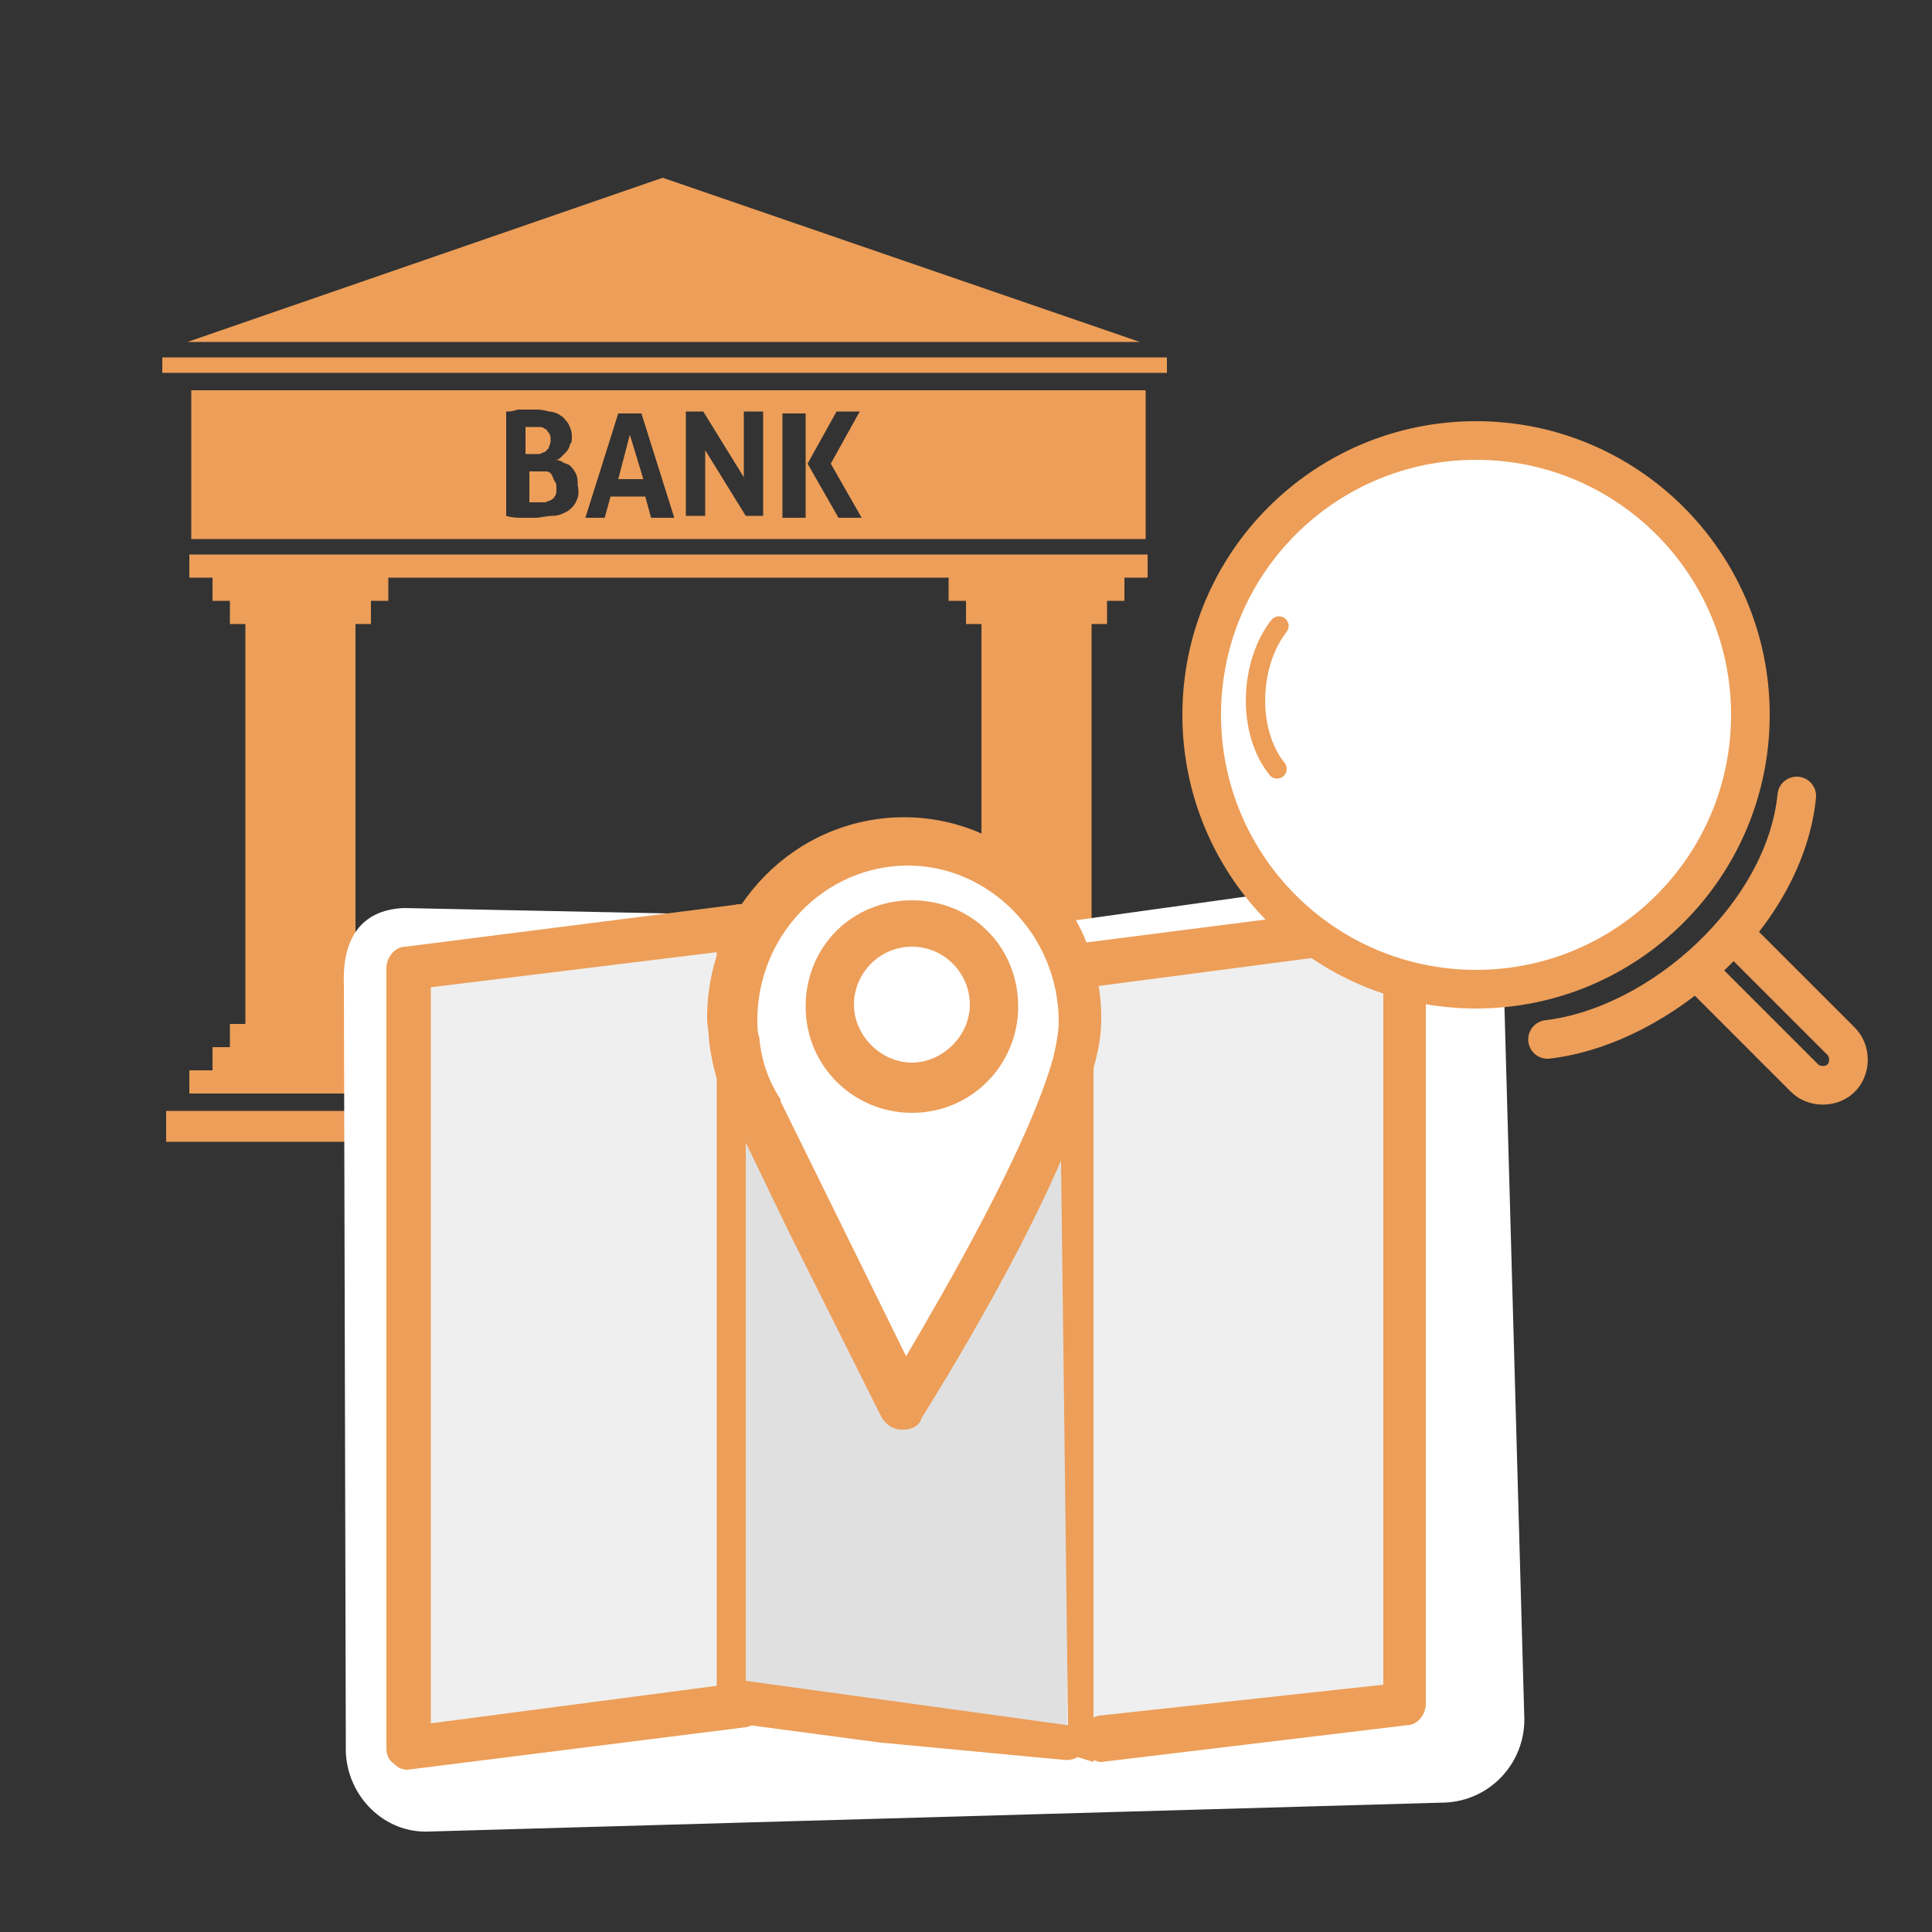
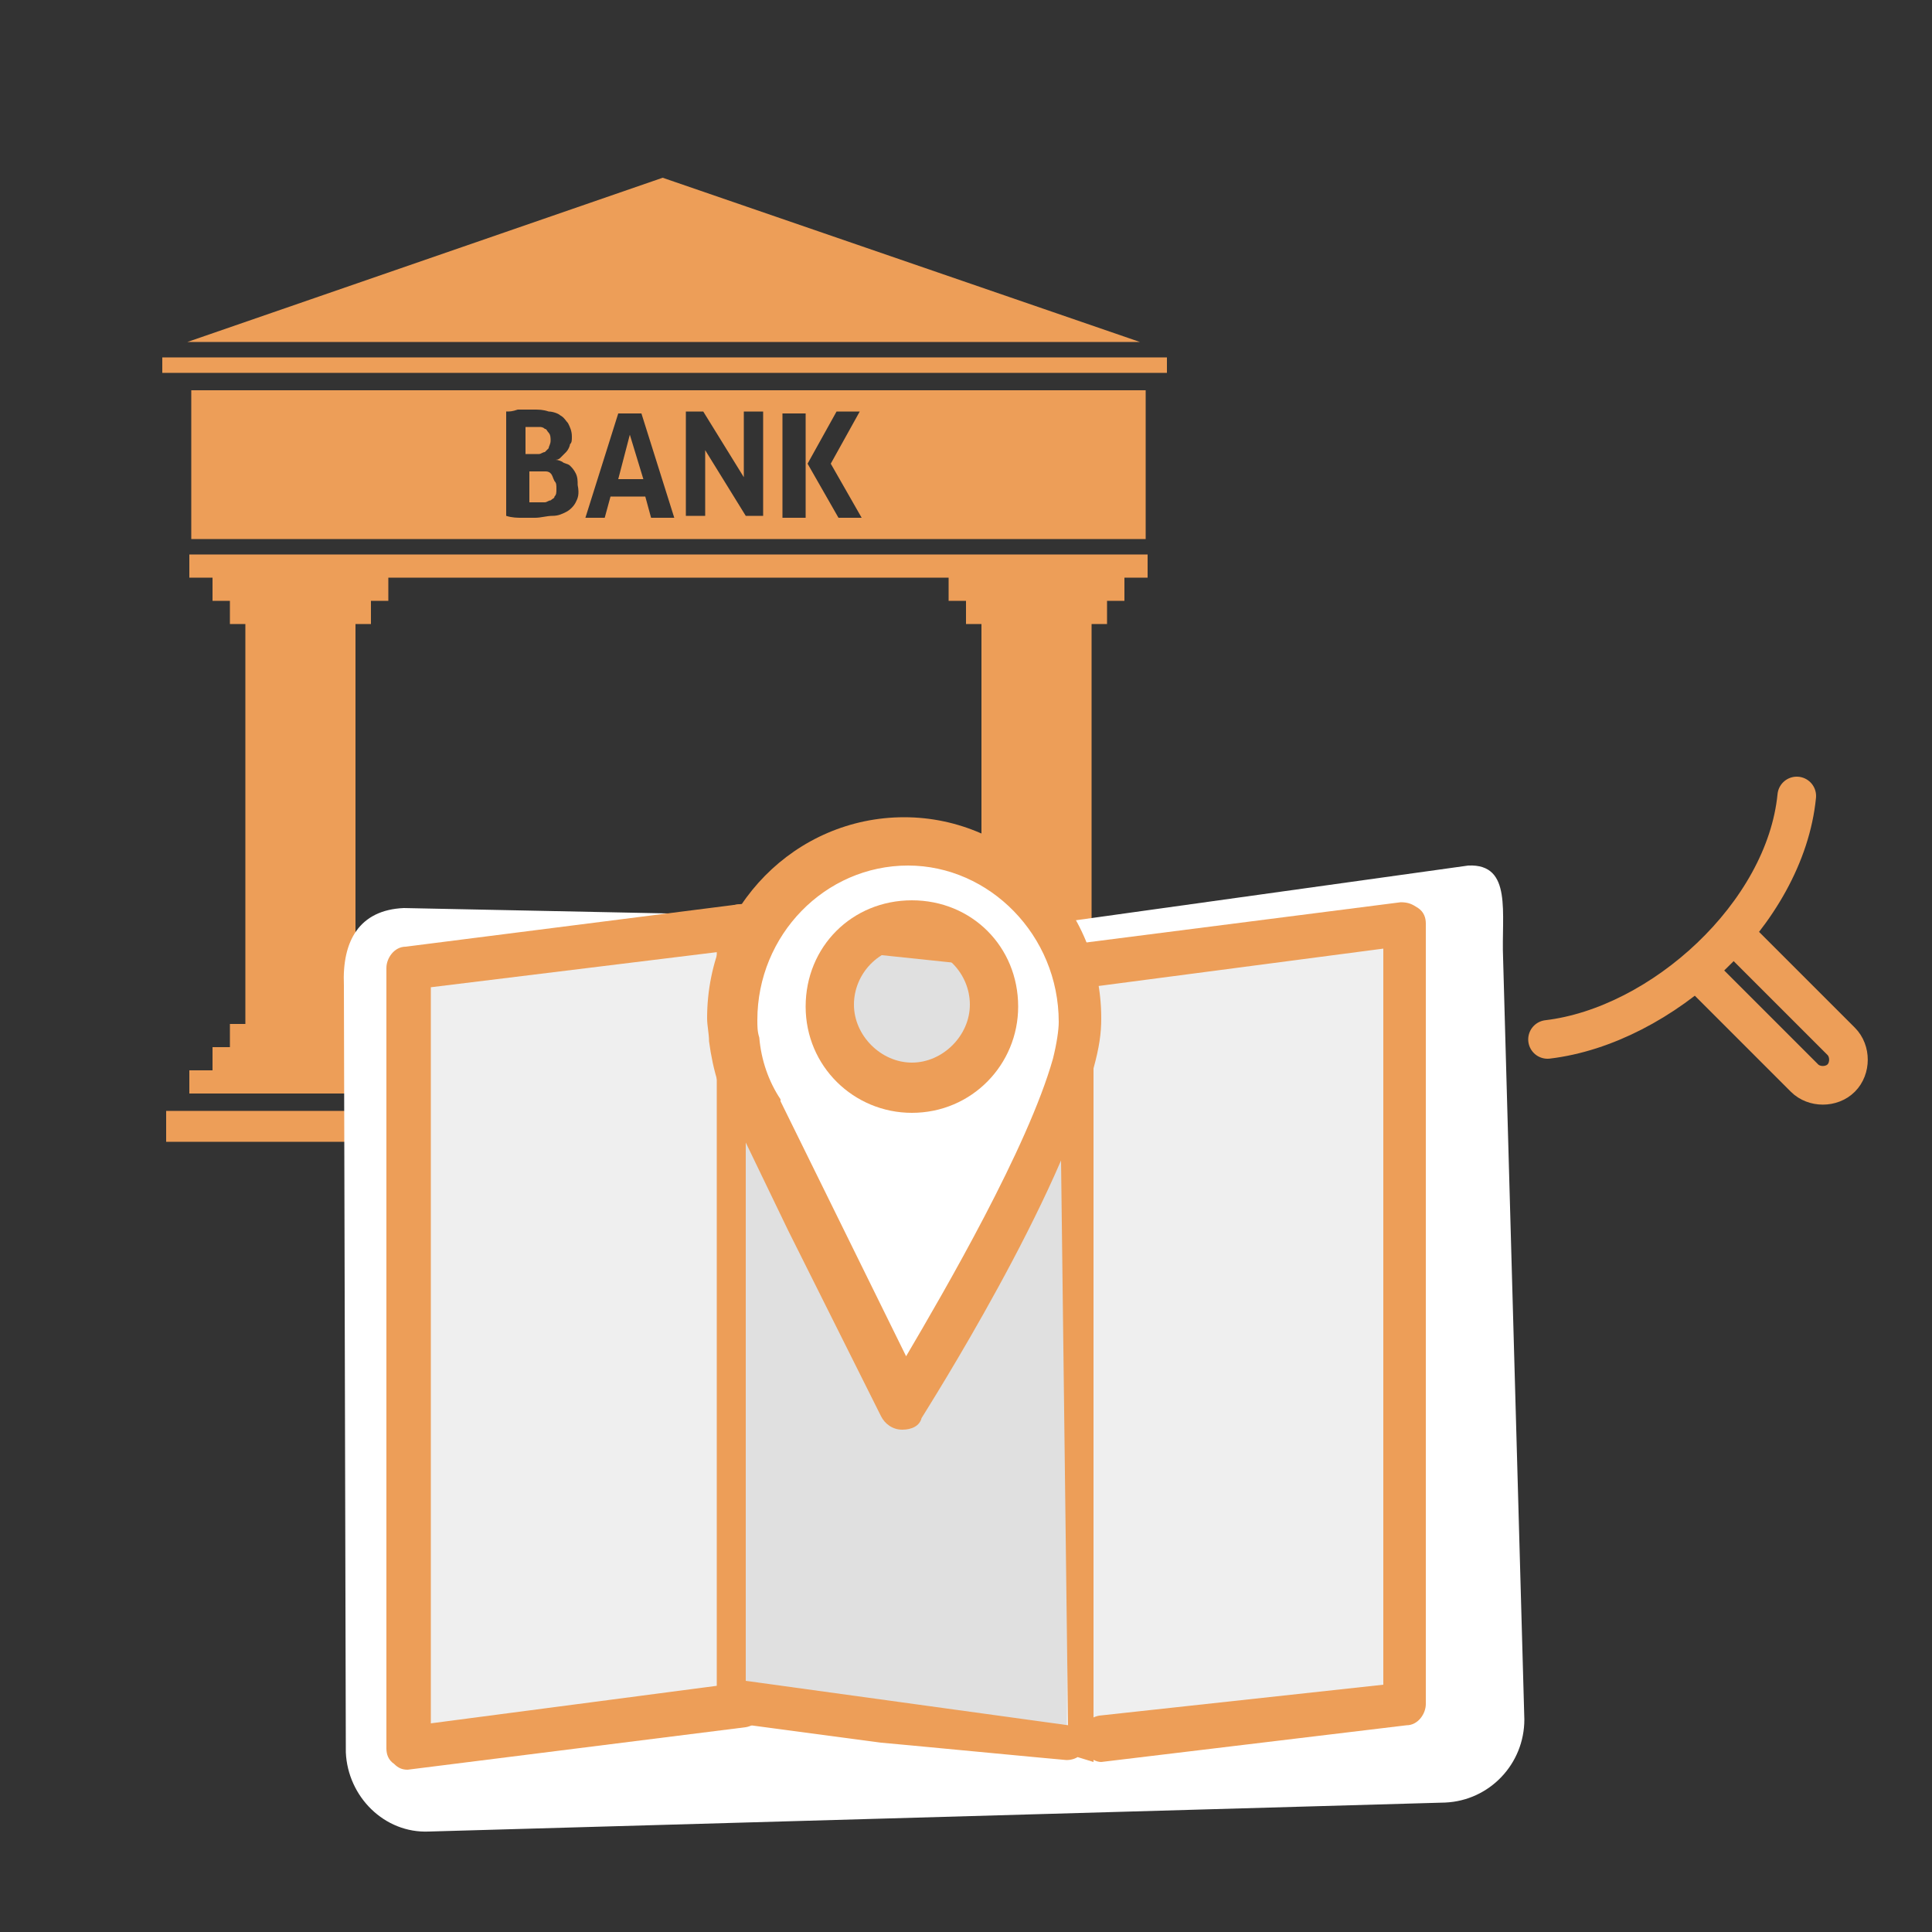
<svg xmlns="http://www.w3.org/2000/svg" version="1.1" id="Layer_1" x="0px" y="0px" viewBox="0 0 100 100" style="enable-background:new 0 0 100 100;" xml:space="preserve">
  <rect x="0" y="0" width="100" height="100" fill="#333333" stroke="none" />
  <style type="text/css">
	.st0{fill:#ED9E58;}
	.st1{fill:#FFFFFF;}
	.st2{fill:#E0E0E0;}
	.st3{fill:#EFEFEF;}
	.st4{fill:#FFFFFF;stroke:#ED9E58;stroke-width:2;stroke-linecap:round;stroke-miterlimit:10;}
	.st5{fill:none;stroke:#ED9E58;stroke-width:2;stroke-linecap:round;stroke-miterlimit:10;}
	.st6{fill:none;stroke:#ED9E58;stroke-linecap:round;stroke-miterlimit:10;}
</style>
  <g>
    <rect x="8.4" y="18.5" class="st0" width="52" height="0.8" />
    <polygon class="st0" points="34.3,9.2 9.7,17.7 59,17.7  " />
    <path class="st0" d="M28.5,24.5c-0.1-0.1-0.2-0.1-0.3-0.1c-0.1,0-0.3,0-0.4,0h-0.4v1.6c0.1,0,0.2,0,0.2,0c0.1,0,0.2,0,0.3,0   c0.1,0,0.2,0,0.3,0c0.1,0,0.2-0.1,0.3-0.1c0.1-0.1,0.2-0.1,0.2-0.2c0.1-0.1,0.1-0.2,0.1-0.4c0-0.2,0-0.3-0.1-0.4   C28.6,24.7,28.6,24.6,28.5,24.5z" />
    <path class="st0" d="M27.9,23.5c0.1,0,0.2-0.1,0.3-0.1c0.1-0.1,0.1-0.1,0.2-0.2c0-0.1,0.1-0.2,0.1-0.4c0-0.1,0-0.3-0.1-0.4   c-0.1-0.1-0.1-0.2-0.2-0.2c-0.1-0.1-0.2-0.1-0.3-0.1c-0.1,0-0.2,0-0.3,0c-0.1,0-0.3,0-0.4,0v1.4h0.3C27.7,23.5,27.8,23.5,27.9,23.5   z" />
    <polygon class="st0" points="32,24.8 33.3,24.8 32.6,22.5  " />
    <path class="st0" d="M9.9,20.2v7.7h49.4v-7.7H9.9z M29.8,26c-0.1,0.2-0.3,0.4-0.5,0.5c-0.2,0.1-0.4,0.2-0.7,0.2   c-0.3,0-0.6,0.1-0.9,0.1c-0.2,0-0.5,0-0.7,0c-0.2,0-0.5,0-0.8-0.1v-5.4c0.2,0,0.3,0,0.6-0.1c0.2,0,0.5,0,0.8,0c0.3,0,0.5,0,0.8,0.1   c0.2,0,0.5,0.1,0.6,0.2c0.2,0.1,0.3,0.3,0.4,0.4c0.1,0.2,0.2,0.4,0.2,0.7c0,0.2,0,0.3-0.1,0.4c0,0.1-0.1,0.3-0.2,0.4   c-0.1,0.1-0.2,0.2-0.3,0.3c-0.1,0.1-0.2,0.1-0.3,0.1c0.1,0,0.2,0,0.4,0.1c0.1,0.1,0.3,0.1,0.4,0.2c0.1,0.1,0.2,0.2,0.3,0.4   c0.1,0.2,0.1,0.4,0.1,0.6C30,25.6,29.9,25.8,29.8,26z M34.3,26.8c-0.2,0-0.4,0-0.6,0l-0.3-1.1h-1.8l-0.3,1.1c-0.2,0-0.4,0-0.5,0   c-0.2,0-0.4,0-0.5,0l1.7-5.4c0.1,0,0.2,0,0.3,0c0.1,0,0.2,0,0.3,0c0.1,0,0.2,0,0.3,0c0.1,0,0.2,0,0.3,0l1.7,5.4   C34.7,26.8,34.5,26.8,34.3,26.8z M39.5,26.7c-0.2,0-0.3,0-0.4,0c-0.1,0-0.3,0-0.5,0l-2.1-3.4v3.4c-0.2,0-0.3,0-0.5,0   c-0.2,0-0.3,0-0.5,0v-5.4c0.2,0,0.3,0,0.4,0c0.1,0,0.3,0,0.5,0l2.1,3.4v-3.4c0.2,0,0.4,0,0.5,0c0.2,0,0.3,0,0.5,0V26.7z M41.7,26.8   c-0.1,0-0.2,0-0.3,0c-0.1,0-0.2,0-0.3,0c-0.1,0-0.2,0-0.3,0c-0.1,0-0.2,0-0.3,0v-5.4c0.1,0,0.2,0,0.3,0c0.1,0,0.2,0,0.3,0   c0.1,0,0.2,0,0.3,0c0.1,0,0.2,0,0.3,0V26.8z M44.3,26.8c-0.1,0-0.2,0-0.3,0c-0.1,0-0.2,0-0.3,0c-0.1,0-0.2,0-0.3,0L41.8,24l1.5-2.7   c0.1,0,0.2,0,0.3,0c0.1,0,0.2,0,0.3,0c0.1,0,0.2,0,0.3,0c0.1,0,0.2,0,0.3,0L43,24l1.6,2.8C44.5,26.8,44.4,26.8,44.3,26.8z" />
    <rect x="8.6" y="57.5" class="st0" width="52" height="1.6" />
    <path class="st0" d="M57.3,32.3v-1.2h0.9v-1.2h1.2v-1.2H9.8v1.2h1.2v1.2h0.9v1.2h0.8V53h-0.8v1.2h-0.9v1.2H9.8v1.2h49.6v-1.2h-1.2   v-1.2h-0.9V53h-0.8V32.3H57.3z M50.7,53H50v1.2h-0.9v1.2h-9.9H30h-9.9v-1.2h-0.9V53h-0.8V32.3h0.8v-1.2h0.9v-1.2H30h9.2h9.9v1.2H50   v1.2h0.8V53z" />
  </g>
  <g>
    <path class="st1" d="M74.8,93.3l-52.6,1.5c-2.3,0.1-4.2-1.8-4.3-4.1L17.8,51c-0.1-2.3,0.8-3.9,3.1-4l34.3,0.7L76,44.8   c2.3-0.1,1.7,2.5,1.8,4.8L78.9,89C78.9,91.3,77.1,93.2,74.8,93.3z" />
    <g>
      <g id="E245_x2C__Map_x2C__place_x2C__star">
        <path class="st2" d="M55.5,50.1L56,90.3c-5.4,0.2-9.8-0.9-10.3-1.1l-7.5-1V47.9L55.5,50.1z" />
        <polygon class="st3" points="38.3,47.9 38.3,88.2 21.1,90.5 21.1,50.1    " />
        <path class="st3" d="M72.7,88.2L66,89.1c-0.1-5.5,5.4,0.3-0.1,0.3c-0.1,0-10.6,0.9-10.7,0.9l0.4-40.2l17.2-2.2v40.4L72.7,88.2     L72.7,88.2z" />
        <path class="st0" d="M21.1,91.6c-0.3,0-0.5-0.1-0.7-0.3c-0.3-0.2-0.4-0.5-0.4-0.8V50.1c0-0.5,0.4-1.1,1-1.1l17.3-2.2     c0.6-0.1,1.2,0.4,1.3,1c0.1,0.6-0.4,1.2-1,1.3l-16.3,2v38.1l16-2.1c0.6-0.1,1.2,0.4,1.3,1c0.1,0.6-0.4,1.2-1,1.3L21.1,91.6     L21.1,91.6z" />
        <path class="st0" d="M57,91.2c-0.5,0-1.1-0.6-1.1-1.1c-0.1-0.6,0.4-1.2,1-1.3l14.7-1.6V49.1l-16,2.1c-0.6,0.1-1.2-0.4-1.3-1     c-0.1-0.6,0.4-1.2,1-1.3l17.2-2.2c0.4,0,0.6,0.1,0.9,0.3s0.4,0.5,0.4,0.8v40.4c0,0.5-0.4,1.1-1,1.1L57,91.2     C57,91.3,57,91.2,57,91.2z" />
        <path class="st0" d="M55.3,90.8l-0.5-40.4l-16.2-1.7l0,38.3l16.7,2.3c0.6,0.1,0.8,0.3,0.8,0.9c0.1,0.6-0.4,0.9-0.9,0.9     c-0.1,0-9.5-0.9-9.6-0.9l-7.5-1c-0.5-0.1-1-0.5-1-1.1V47.9c0-0.4,0.2-0.6,0.4-0.8c0.3-0.2,0.5-0.3,0.9-0.3L55.6,49     c0.5,0.1,1,0.5,1,1.1v41.1" />
      </g>
      <g id="Layer_1_00000159443350649731399470000002857220536912688777_">
		</g>
    </g>
    <g>
      <path class="st1" d="M56,52.8c0,0.7-0.1,1.5-0.4,2.4c-1.8,6.3-8.9,17.6-8.9,17.6L42,63.2l-2.7-5.6c-0.7-1.1-1.1-2.4-1.3-3.7    c0-0.4-0.1-0.7-0.1-1.1c0-5.1,4.1-9.3,9.1-9.3C52,43.7,56,47.7,56,52.8z M51.4,52c0-2.4-1.9-4.3-4.3-4.3c-2.4,0-4.3,1.9-4.3,4.3    c0,2.4,1.9,4.3,4.3,4.3C49.6,56.3,51.4,54.5,51.4,52z" />
-       <path class="st1" d="M49.8,57h-5.1c-1.3,0-2.3-1-2.3-2.3v-5.1c0-1.3,1-2.3,2.3-2.3h5.1c1.3,0,2.3,1,2.3,2.3v5.1    C52.1,56,51.1,57,49.8,57z" />
      <path class="st0" d="M46.7,74L46.7,74c-0.5,0-0.9-0.3-1.1-0.7l-4.8-9.6l-2.7-5.6c-0.8-1.3-1.2-2.7-1.4-4.2c0-0.4-0.1-0.8-0.1-1.2    c0-5.8,4.6-10.4,10.2-10.4s10.2,4.7,10.2,10.4c0,0.8-0.1,1.5-0.4,2.6C55,61.9,48,72.9,47.7,73.4C47.6,73.8,47.2,74,46.7,74z     M47,44.8c-4.3,0-7.8,3.6-7.8,8c0,0.3,0,0.6,0.1,0.9c0.1,1.2,0.5,2.3,1.1,3.2V57l6.5,13.2c2-3.4,6.3-10.8,7.6-15.4    c0.2-0.8,0.3-1.5,0.3-1.9C54.8,48.4,51.2,44.8,47,44.8z" />
      <path class="st0" d="M47.2,57.6c-3,0-5.5-2.4-5.5-5.5s2.4-5.5,5.5-5.5s5.5,2.4,5.5,5.5C52.7,55.1,50.3,57.6,47.2,57.6z M47.2,49    c-1.7,0-3,1.4-3,3s1.4,3,3,3s3-1.4,3-3S48.9,49,47.2,49z" />
    </g>
  </g>
  <g>
-     <ellipse class="st4" cx="76.4" cy="37" rx="14.2" ry="14.2" />
    <g>
      <path class="st5" d="M80.1,53.8c5.9-0.7,12.3-6.5,12.9-12.6" />
      <path class="st5" d="M89.8,48.4l5.5,5.5c0.5,0.5,0.5,1.4,0,1.9l0,0c-0.5,0.5-1.4,0.5-1.9,0l-5.5-5.5" />
    </g>
-     <path class="st6" d="M66.2,32.4c-1.5,1.9-1.7,5.4-0.1,7.4" />
  </g>
</svg>